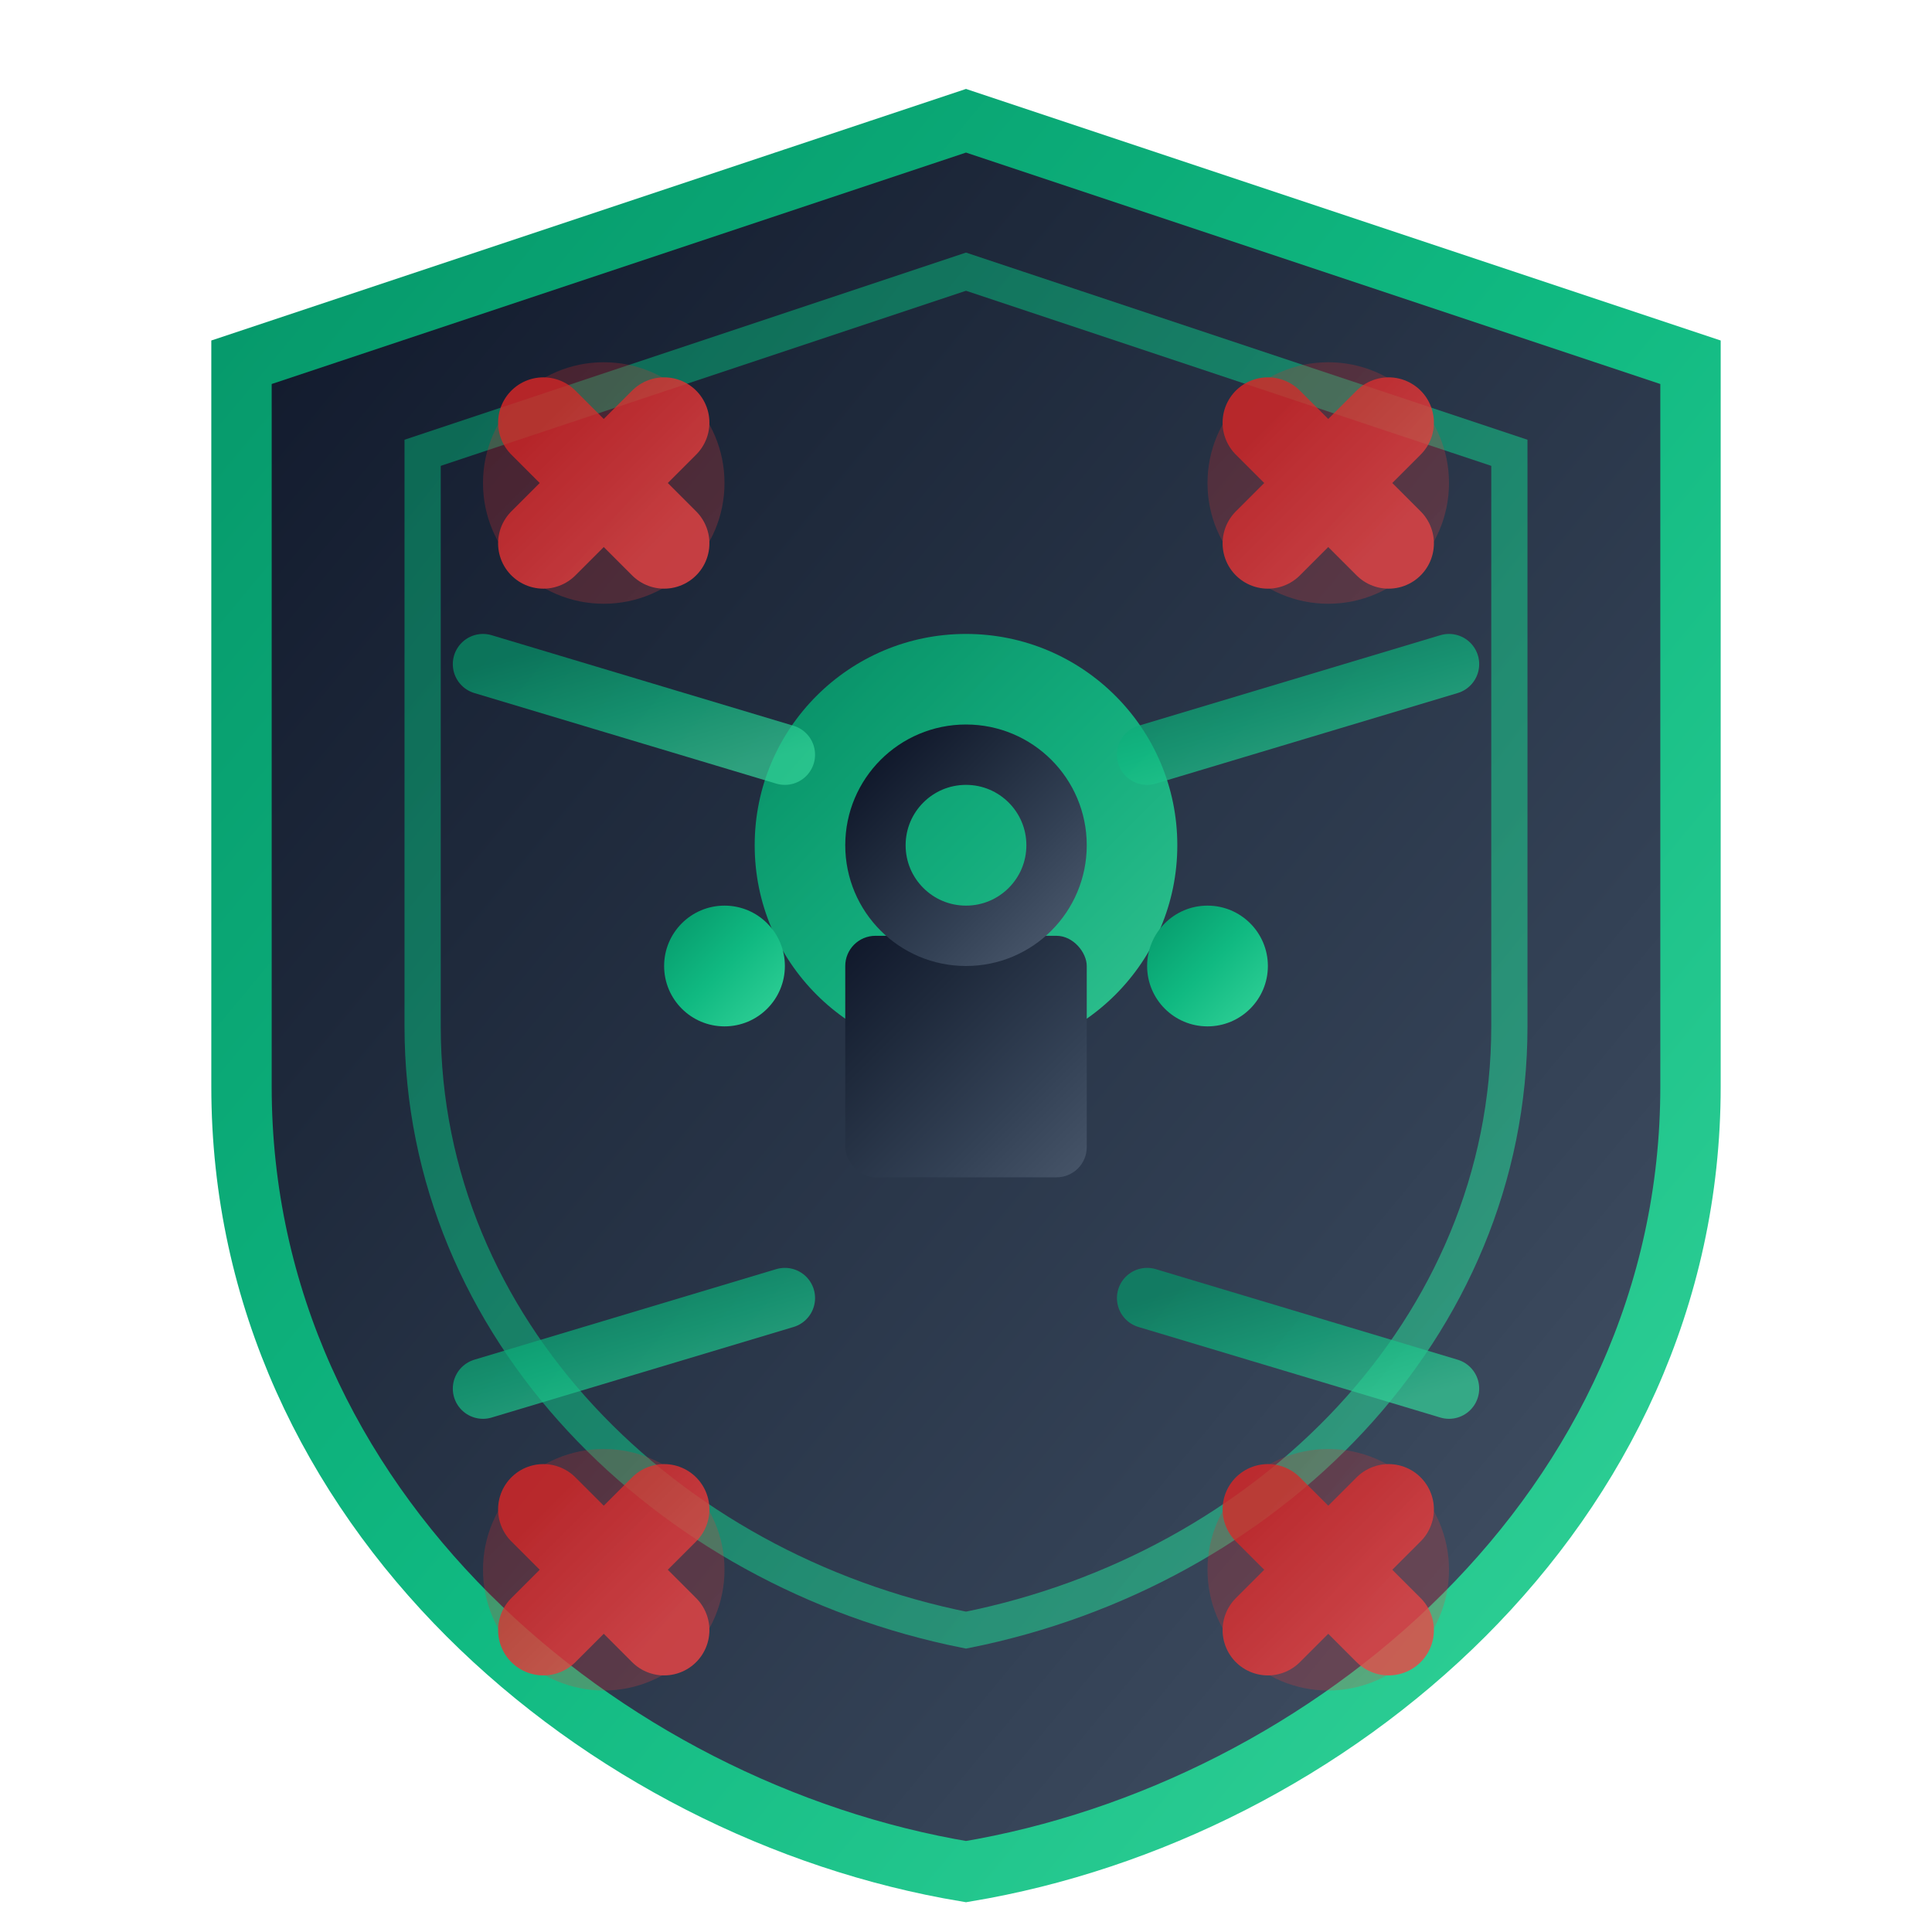
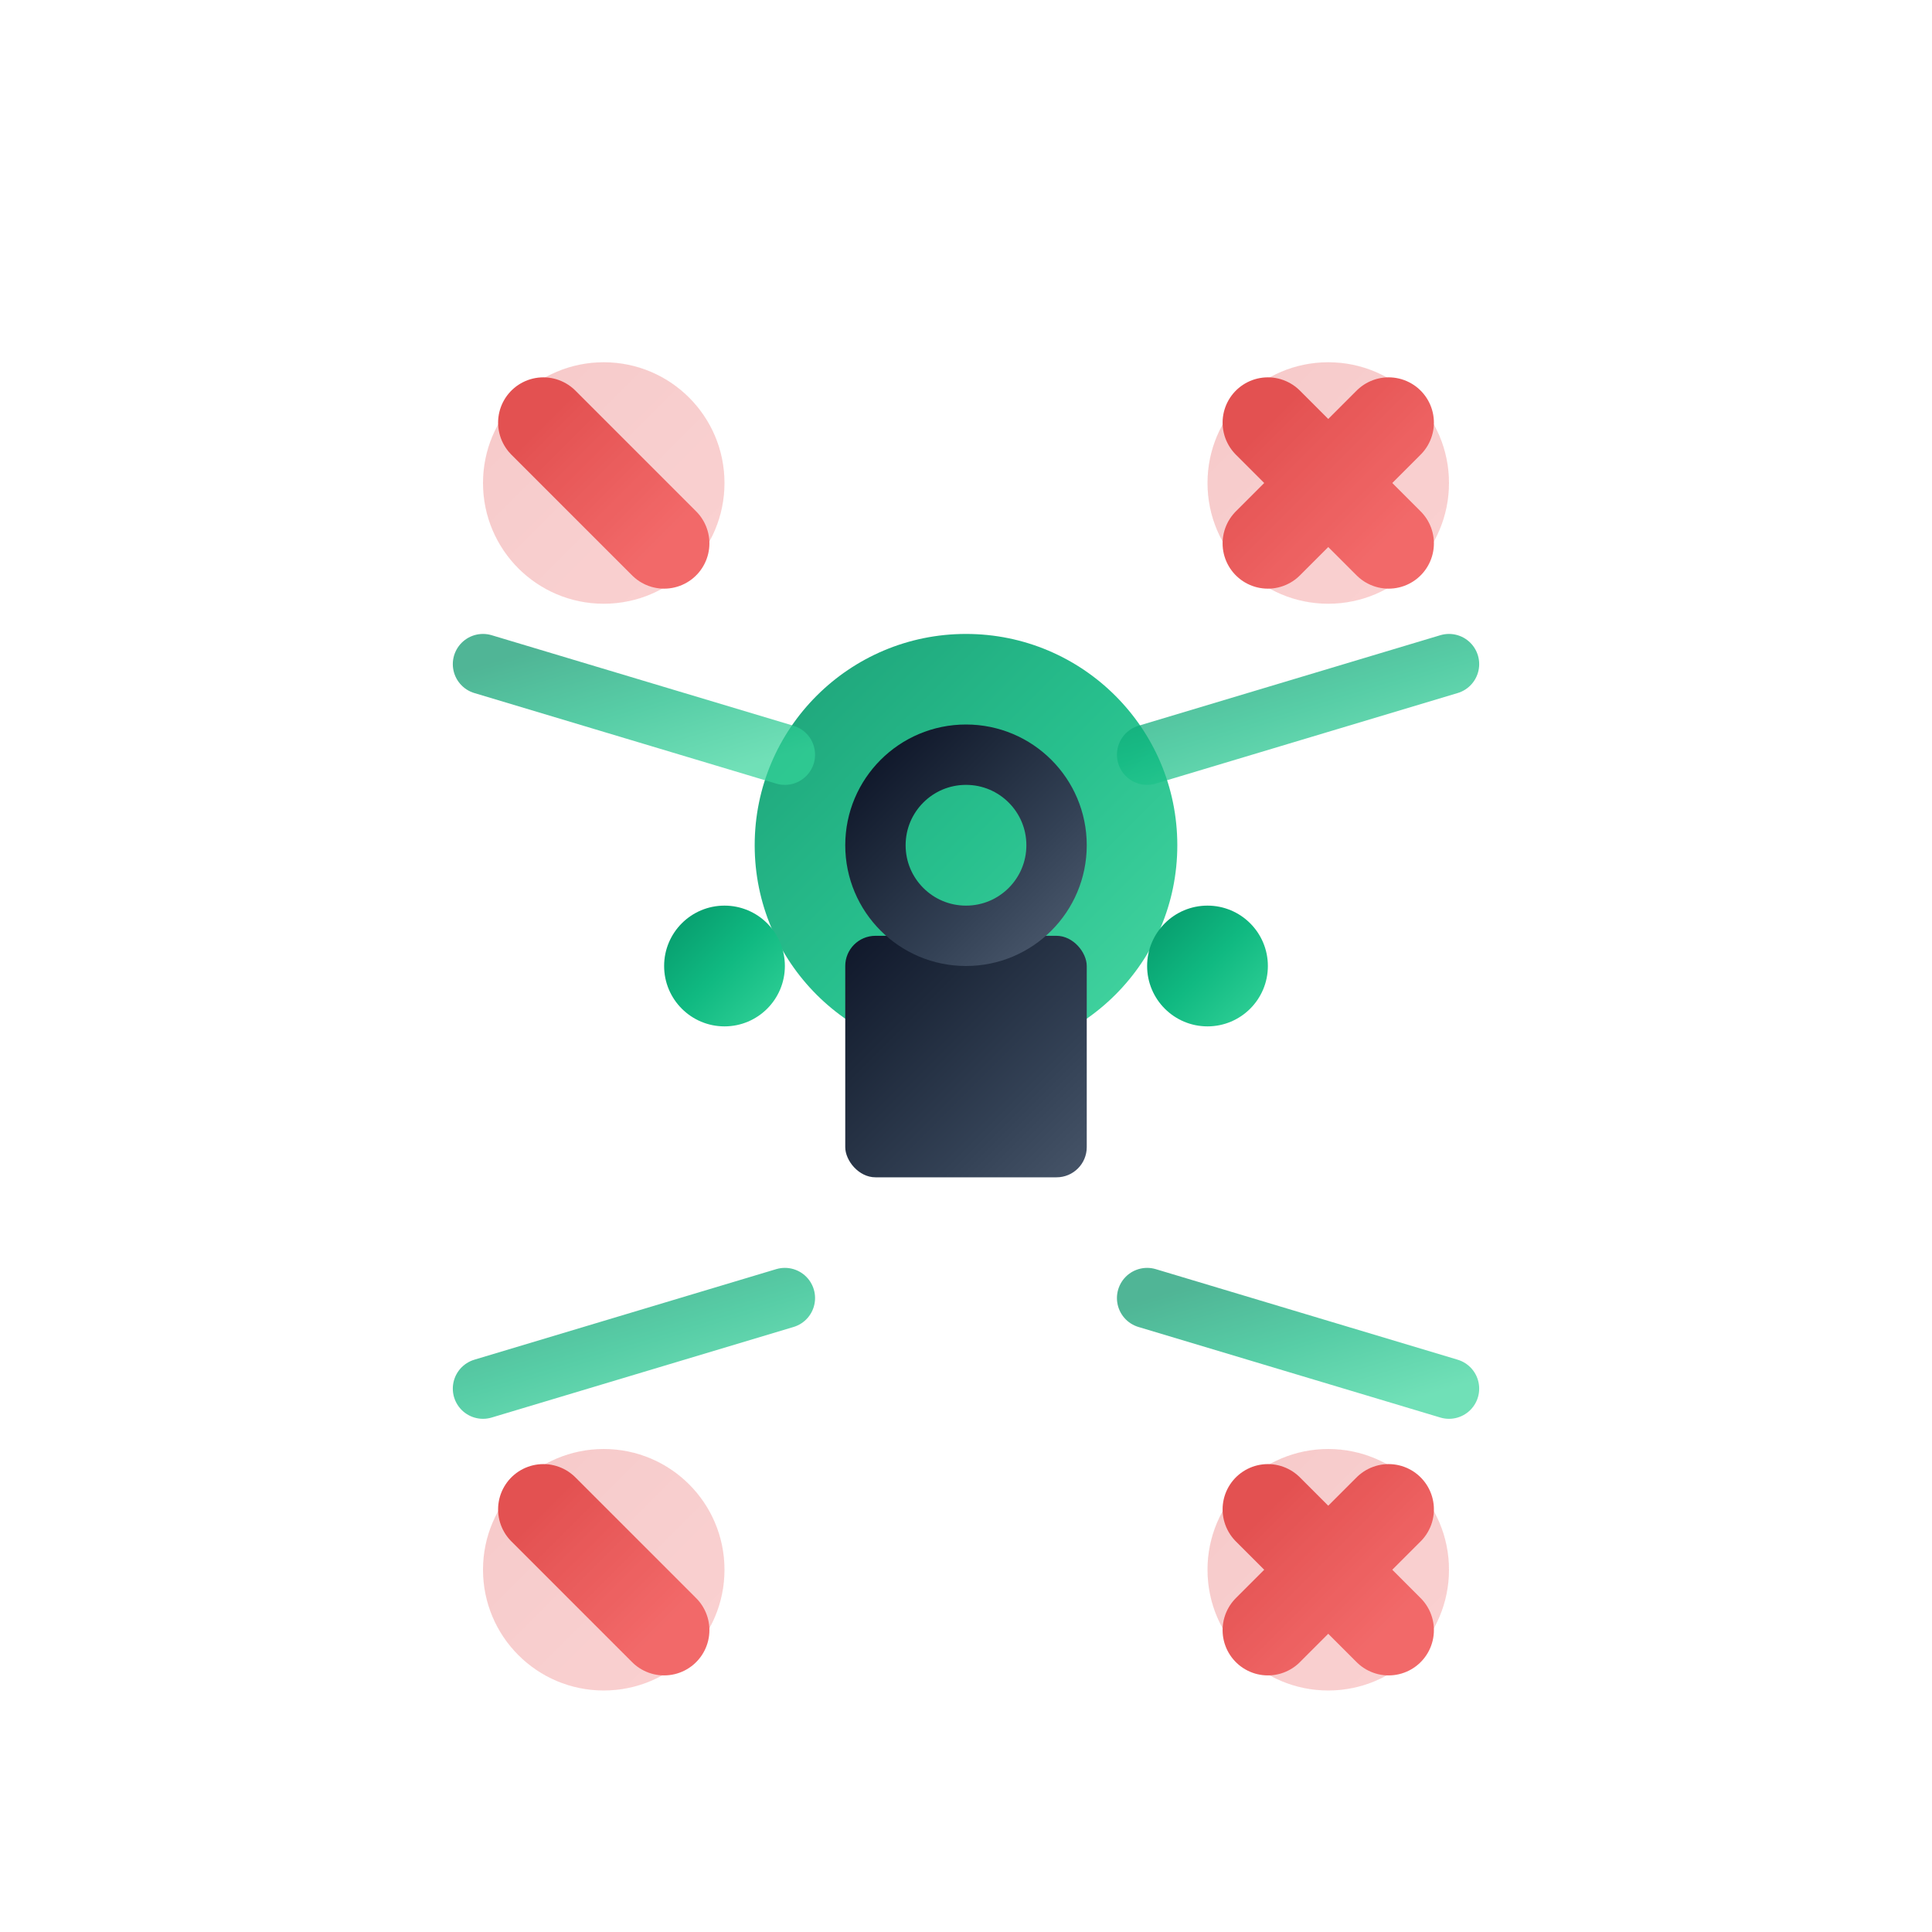
<svg xmlns="http://www.w3.org/2000/svg" viewBox="0 0 32 32">
  <defs>
    <linearGradient id="primaryGradient" x1="0%" y1="0%" x2="100%" y2="100%">
      <stop offset="0%" style="stop-color:#0f172a;stop-opacity:1" />
      <stop offset="30%" style="stop-color:#1e293b;stop-opacity:1" />
      <stop offset="70%" style="stop-color:#334155;stop-opacity:1" />
      <stop offset="100%" style="stop-color:#475569;stop-opacity:1" />
    </linearGradient>
    <linearGradient id="accentGradient" x1="0%" y1="0%" x2="100%" y2="100%">
      <stop offset="0%" style="stop-color:#059669;stop-opacity:1" />
      <stop offset="50%" style="stop-color:#10b981;stop-opacity:1" />
      <stop offset="100%" style="stop-color:#34d399;stop-opacity:1" />
    </linearGradient>
    <linearGradient id="dangerGradient" x1="0%" y1="0%" x2="100%" y2="100%">
      <stop offset="0%" style="stop-color:#dc2626;stop-opacity:1" />
      <stop offset="100%" style="stop-color:#ef4444;stop-opacity:1" />
    </linearGradient>
  </defs>
-   <path d="M16 2 C16 2 4 6 4 6 C4 6 4 18 4 18 C4 25 10 30 16 31 C22 30 28 25 28 18 C28 18 28 6 28 6 C28 6 16 2 16 2 Z" fill="url(#primaryGradient)" stroke="url(#accentGradient)" stroke-width="1" />
-   <path d="M16 4.5 C16 4.5 7 7.5 7 7.5 C7 7.5 7 17 7 17 C7 22 11 26 16 27 C21 26 25 22 25 17 C25 17 25 7.5 25 7.5 C25 7.5 16 4.5 16 4.5 Z" fill="none" stroke="url(#accentGradient)" stroke-width="0.6" opacity="0.6" />
  <circle cx="16" cy="14" r="3.5" fill="url(#accentGradient)" opacity="0.9" />
  <rect x="14" y="15.5" width="4" height="4" rx="0.5" fill="url(#primaryGradient)" />
  <circle cx="16" cy="14" r="1.5" fill="none" stroke="url(#primaryGradient)" stroke-width="1" />
  <path d="M8 11 L13 12.5" stroke="url(#accentGradient)" stroke-width="1" opacity="0.7" stroke-linecap="round" />
  <path d="M19 12.5 L24 11" stroke="url(#accentGradient)" stroke-width="1" opacity="0.7" stroke-linecap="round" />
  <path d="M8 23 L13 21.5" stroke="url(#accentGradient)" stroke-width="1" opacity="0.7" stroke-linecap="round" />
  <path d="M19 21.5 L24 23" stroke="url(#accentGradient)" stroke-width="1" opacity="0.7" stroke-linecap="round" />
  <g opacity="0.8">
    <circle cx="10" cy="8" r="2" fill="url(#dangerGradient)" opacity="0.3" />
    <path d="M9 7 L11 9" stroke="url(#dangerGradient)" stroke-width="1.5" stroke-linecap="round" />
-     <path d="M11 7 L9 9" stroke="url(#dangerGradient)" stroke-width="1.5" stroke-linecap="round" />
    <circle cx="22" cy="8" r="2" fill="url(#dangerGradient)" opacity="0.3" />
    <path d="M21 7 L23 9" stroke="url(#dangerGradient)" stroke-width="1.5" stroke-linecap="round" />
    <path d="M23 7 L21 9" stroke="url(#dangerGradient)" stroke-width="1.5" stroke-linecap="round" />
    <circle cx="10" cy="26" r="2" fill="url(#dangerGradient)" opacity="0.3" />
    <path d="M9 25 L11 27" stroke="url(#dangerGradient)" stroke-width="1.5" stroke-linecap="round" />
-     <path d="M11 25 L9 27" stroke="url(#dangerGradient)" stroke-width="1.5" stroke-linecap="round" />
    <circle cx="22" cy="26" r="2" fill="url(#dangerGradient)" opacity="0.3" />
    <path d="M21 25 L23 27" stroke="url(#dangerGradient)" stroke-width="1.5" stroke-linecap="round" />
    <path d="M23 25 L21 27" stroke="url(#dangerGradient)" stroke-width="1.5" stroke-linecap="round" />
  </g>
  <circle cx="12" cy="16" r="1" fill="url(#accentGradient)">
    <animate attributeName="opacity" values="0.5;1;0.5" dur="2s" repeatCount="indefinite" />
  </circle>
  <circle cx="20" cy="16" r="1" fill="url(#accentGradient)">
    <animate attributeName="opacity" values="1;0.5;1" dur="2s" repeatCount="indefinite" />
  </circle>
</svg>